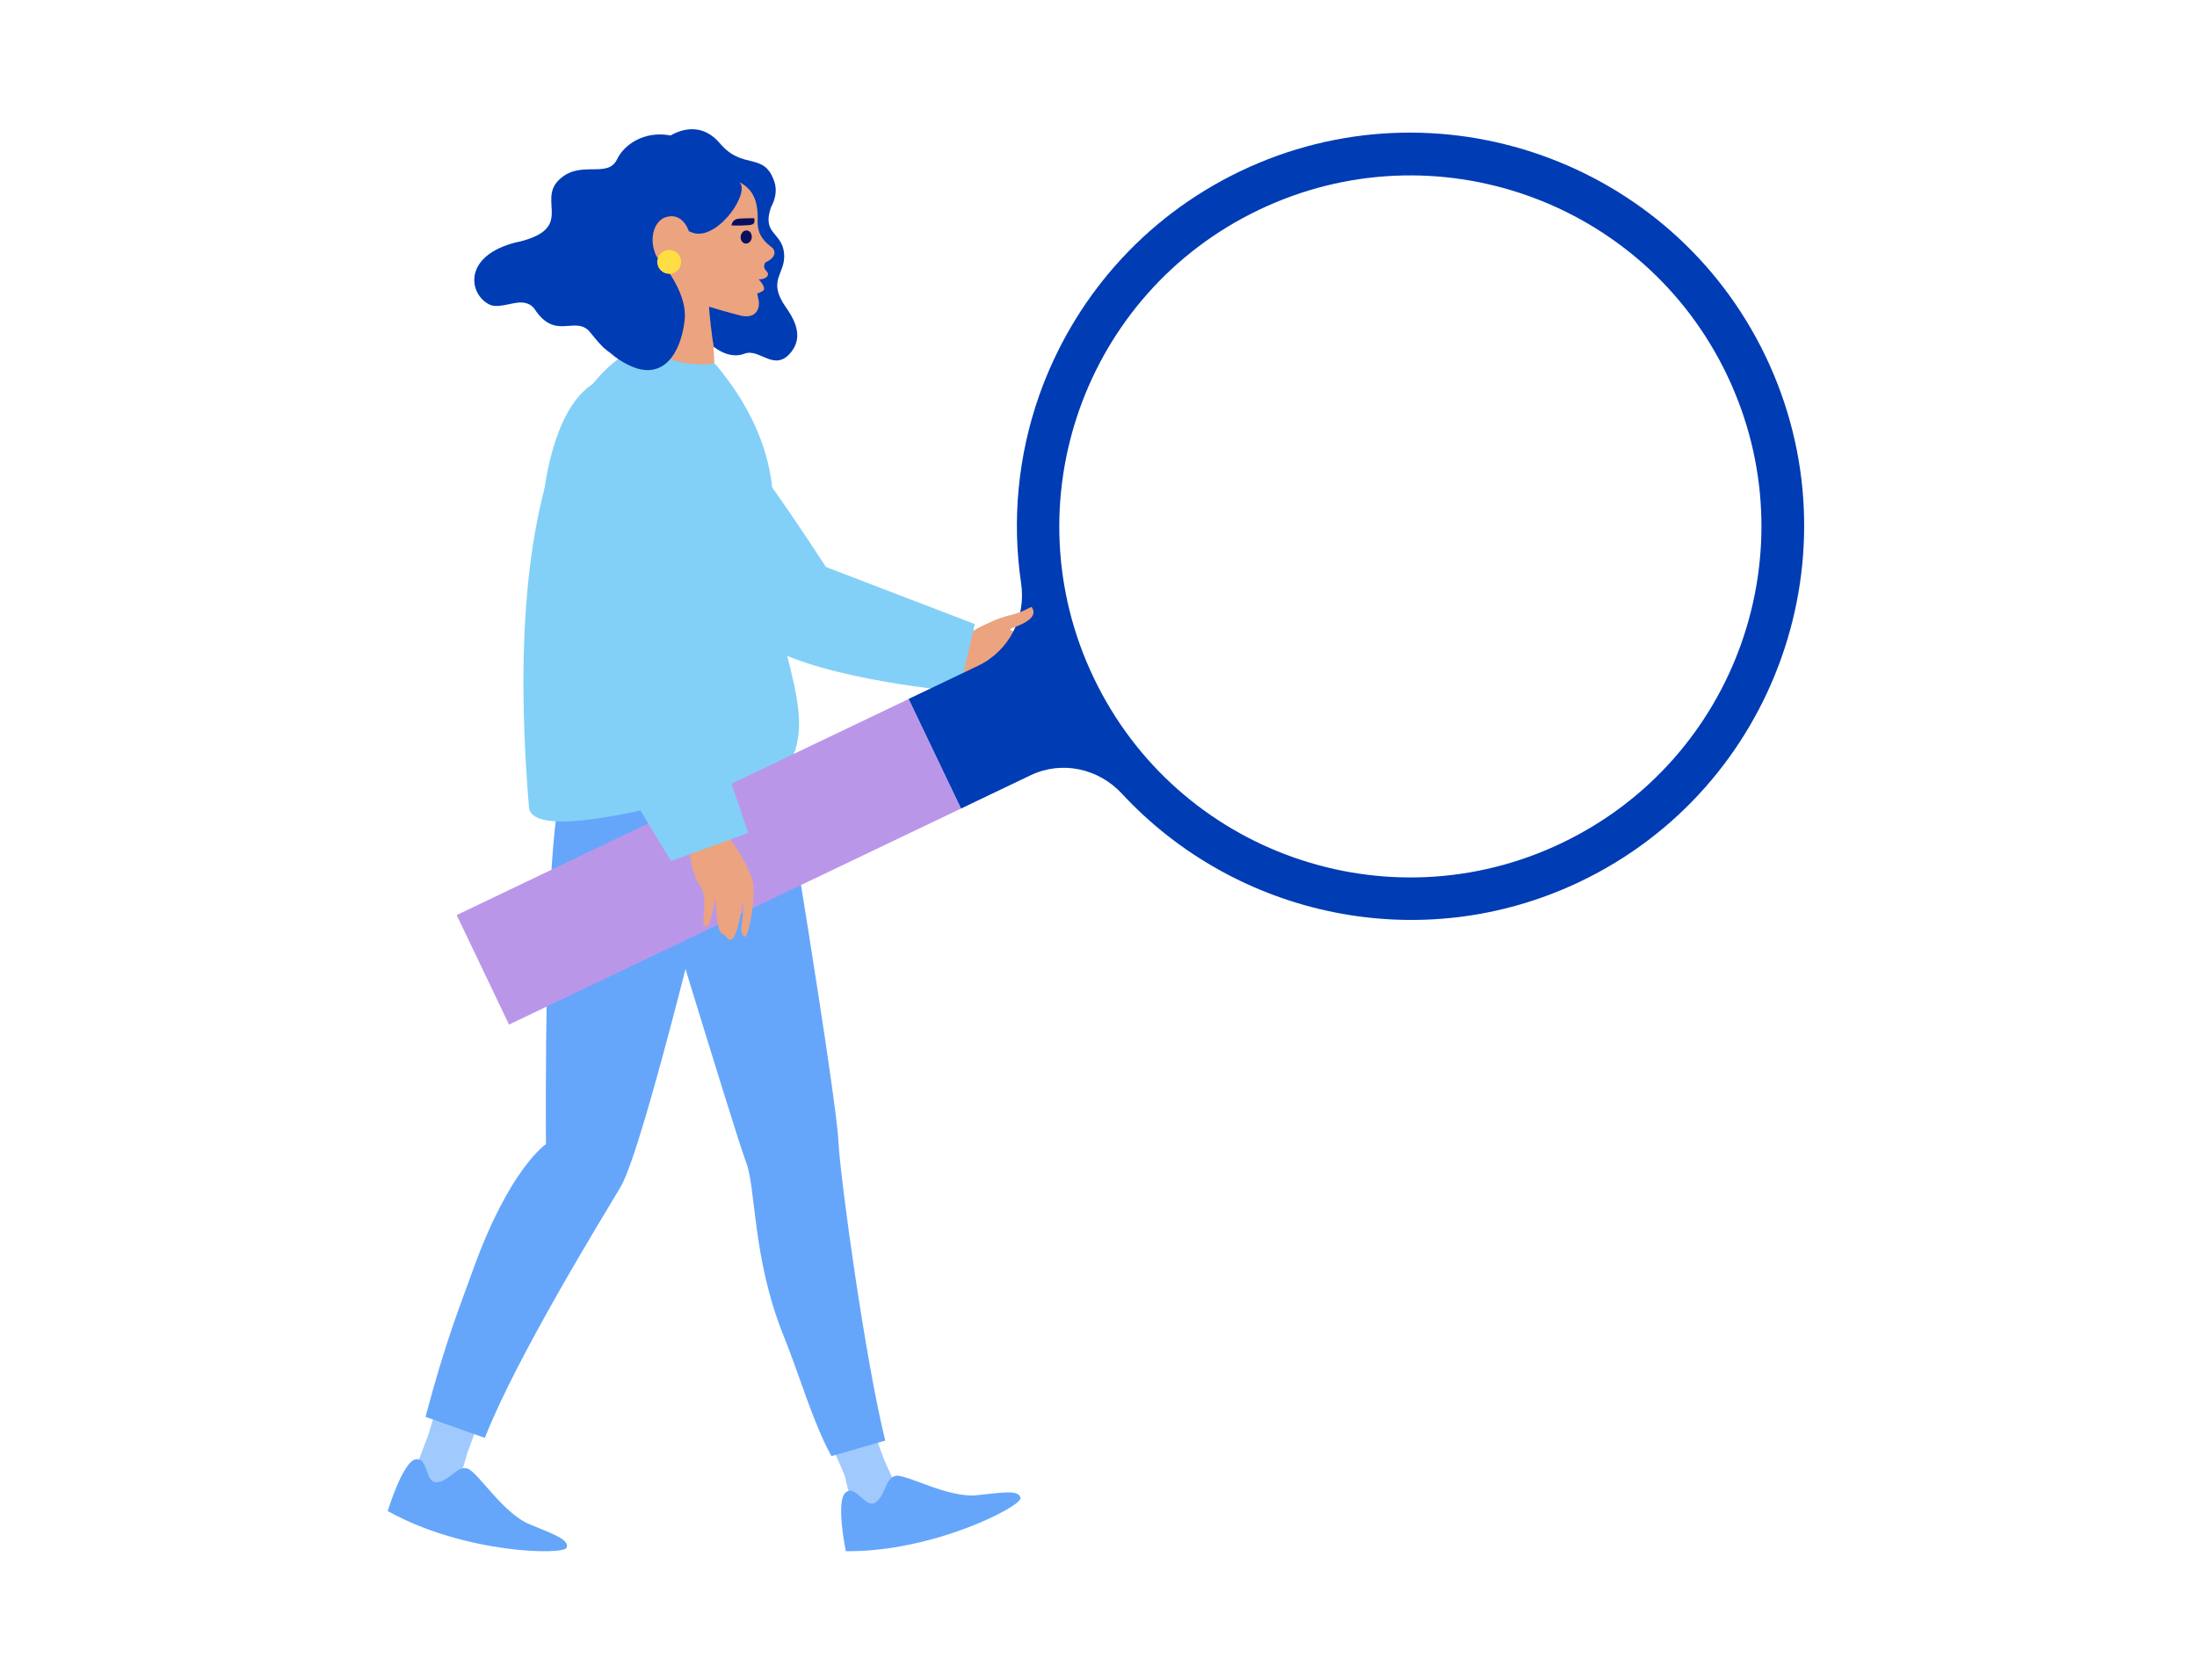
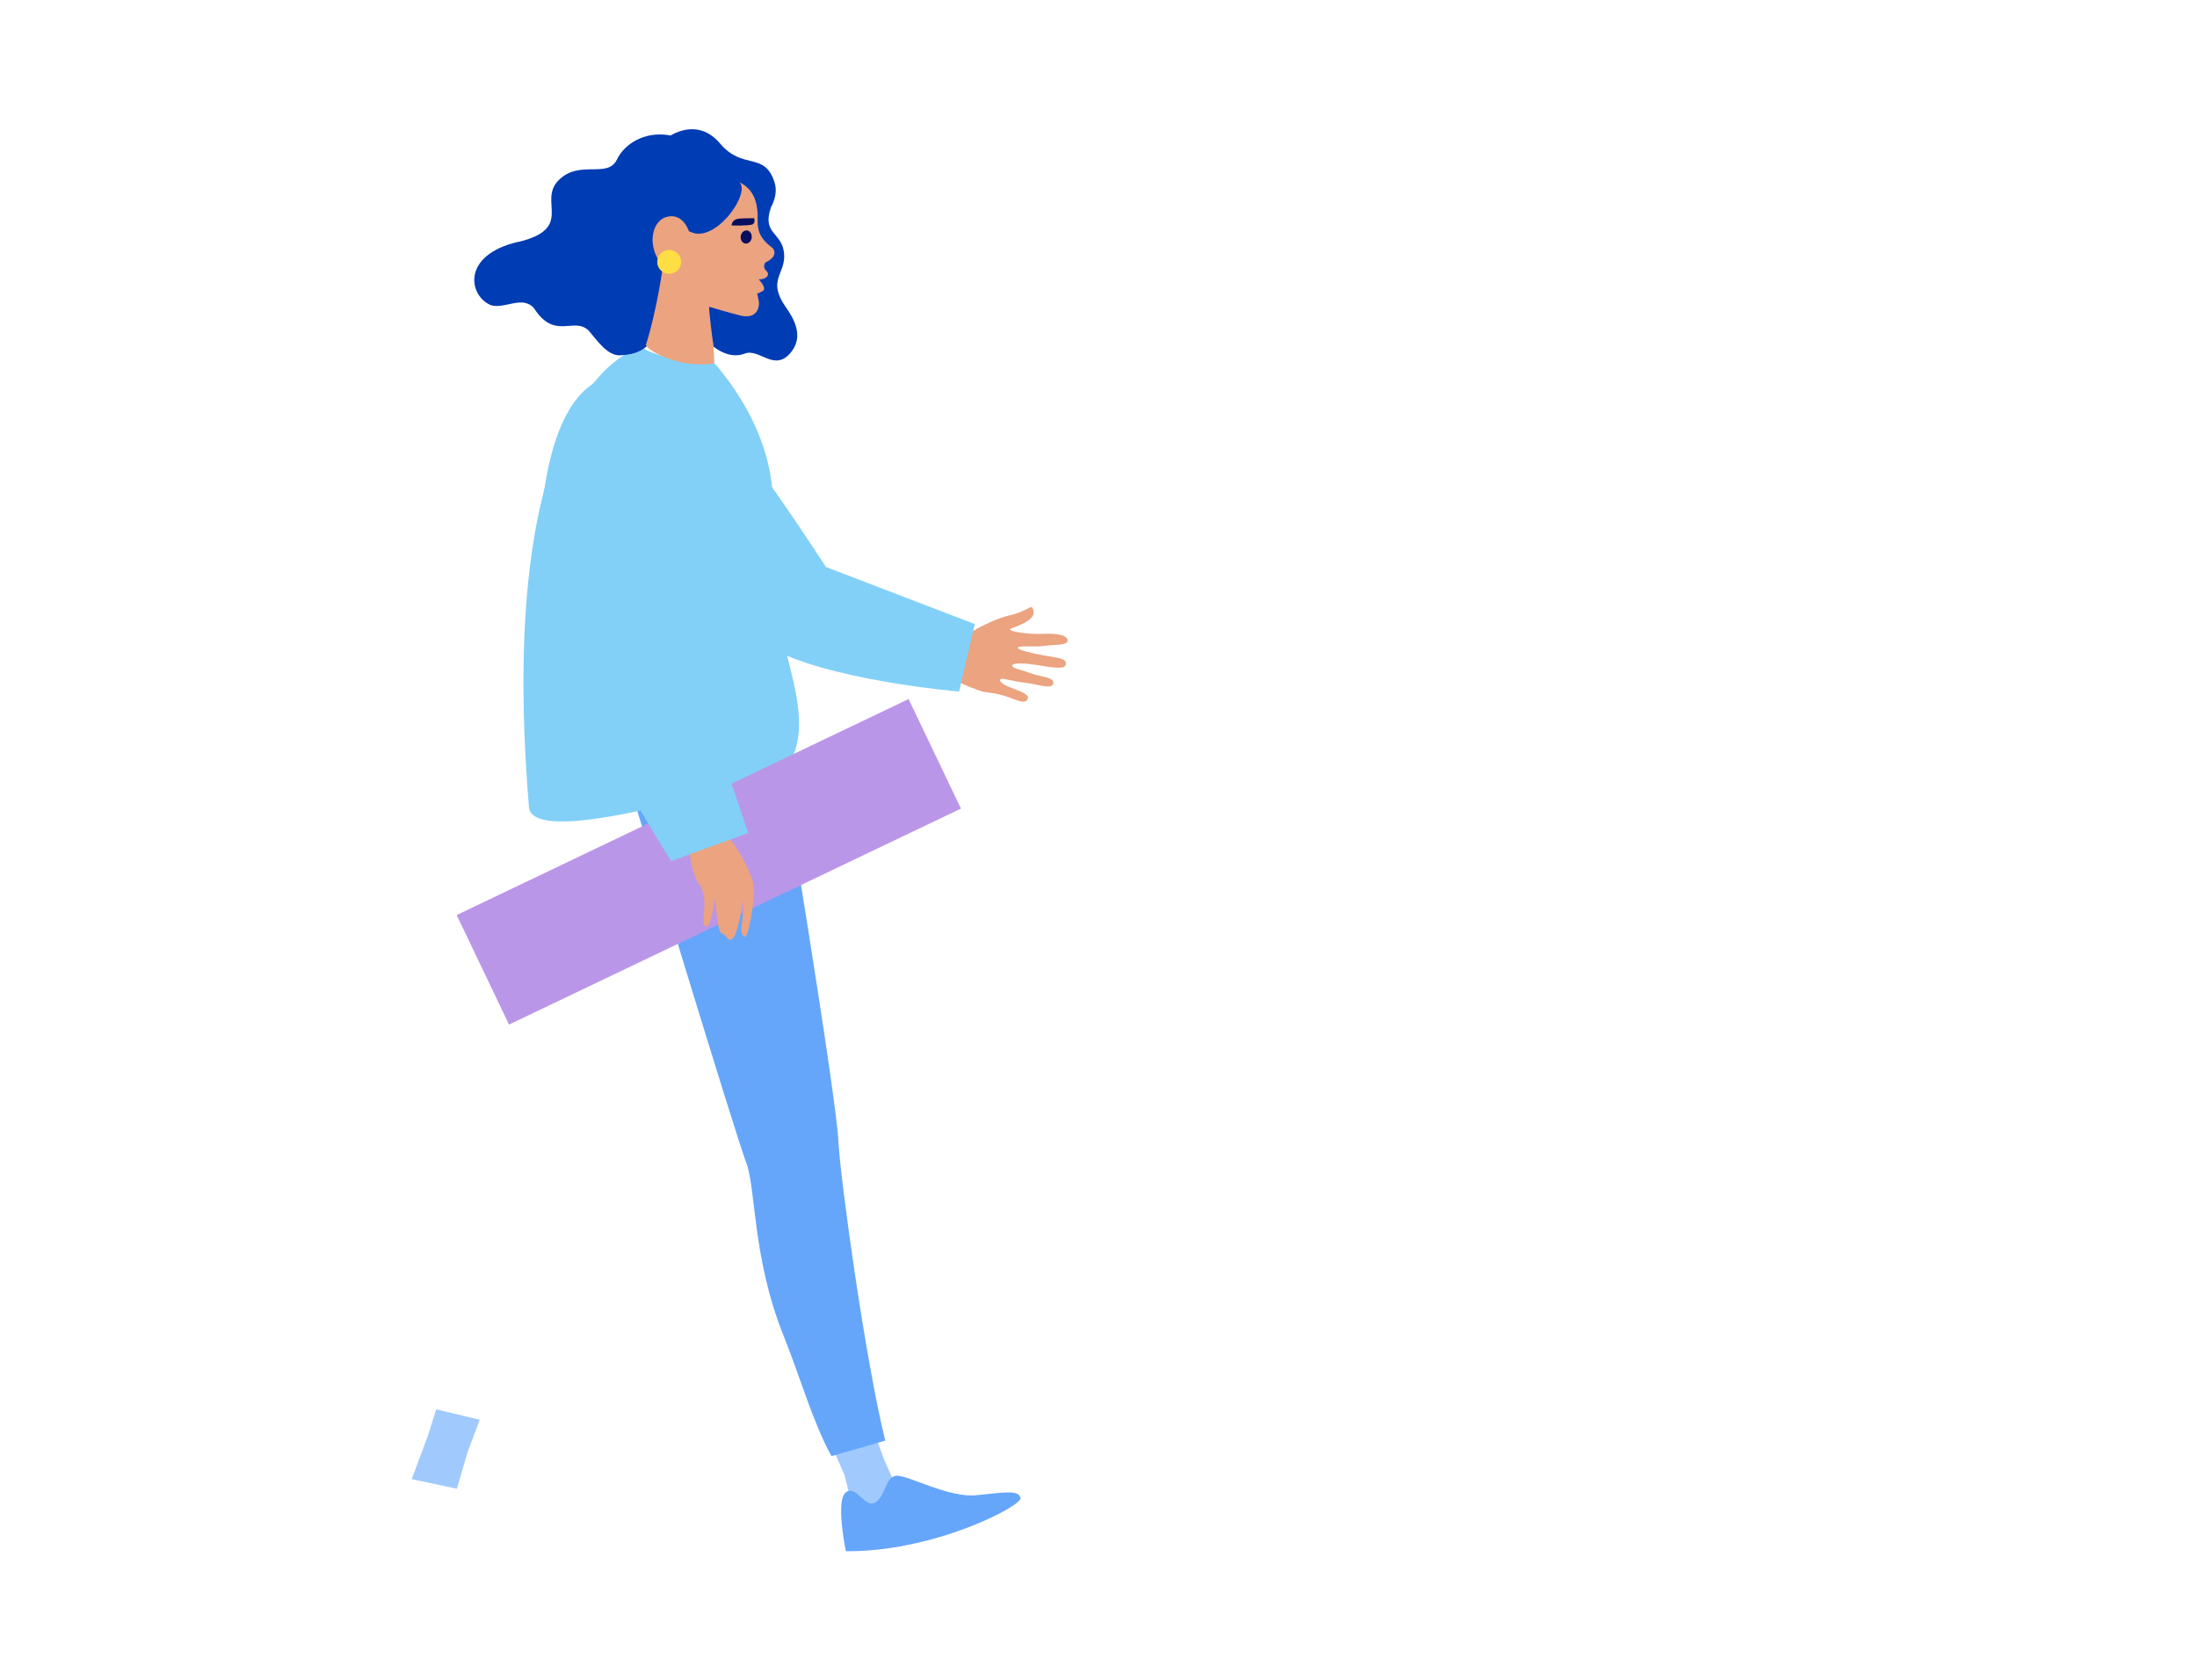
<svg xmlns="http://www.w3.org/2000/svg" viewBox="0 0 340 260" fill="none">
  <path d="M136.909 226.127L135.819 223.207L129.129 224.717L130.719 228.377L132.399 235.237L139.179 231.167L136.909 226.127Z" fill="#A0CAFD" />
  <path d="M140.922 102.374L142.752 95.934C142.752 95.934 148.742 98.194 149.902 98.024C152.012 96.904 154.242 95.714 156.412 95.234C158.502 94.774 159.562 93.804 159.722 94.024C161.112 96.164 156.122 97.024 156.312 97.434C156.502 97.844 159.502 98.214 161.512 98.104C163.232 98.024 165.062 98.194 165.212 99.064C165.362 99.934 163.352 99.724 161.502 99.984C160.152 100.174 157.662 99.884 157.522 100.234C157.382 100.584 159.792 101.134 161.382 101.424C164.072 101.904 165.072 101.884 164.932 102.884C164.832 103.664 162.652 103.294 160.872 102.994C158.972 102.674 156.832 102.514 156.652 102.974C156.472 103.434 158.082 103.664 159.532 104.214C160.962 104.784 163.182 104.774 163.012 105.764C162.832 106.824 160.372 105.844 158.652 105.674C156.802 105.494 155.262 104.924 154.892 105.094C154.522 105.264 154.902 105.794 155.972 106.244C156.892 106.634 159.262 107.364 159.092 108.024C158.762 109.294 157.072 108.154 155.242 107.644C152.882 106.994 152.692 107.334 151.222 106.764C149.752 106.194 148.862 105.964 146.842 104.614C144.802 103.254 140.962 102.364 140.962 102.364V102.344L140.922 102.374Z" fill="#EBA380" />
  <path d="M101.169 60.595C106.629 57.715 113.409 65.735 127.829 87.765L150.859 96.595L148.429 107.035C148.429 107.035 127.779 105.335 118.549 99.925C104.849 91.885 93.609 64.585 101.169 60.605V60.595Z" fill="#82D0F7" />
  <path d="M98.11 123.818C98.11 123.818 113.9 175.898 115.45 179.858C117.01 183.808 116.41 194.598 121.2 206.578C123.94 213.428 125.76 220.058 128.67 225.378L137 222.978C133.93 210.648 130.07 182.638 129.76 176.798C129.45 169.578 120.71 117.028 120.71 117.028C120.71 117.028 99.4 112.918 98.09 123.838H98.1L98.11 123.818Z" fill="#65A6FB" />
  <path d="M67.501 218.137L66.241 222.177L63.711 228.947L70.701 230.427L72.351 224.797L74.241 219.747L67.501 218.137Z" fill="#A0CAFD" />
-   <path d="M111.162 129.436C111.162 129.436 99.772 177.426 96.042 183.716C93.552 187.936 79.992 209.876 75.032 222.556L65.852 219.306C68.962 207.546 71.182 202.176 73.192 196.576C78.862 180.786 84.492 177.096 84.492 177.096C84.492 177.096 84.032 127.896 87.342 120.456C90.662 113.016 111.152 129.456 111.152 129.456H111.162V129.436Z" fill="#65A6FB" />
-   <path d="M60 233.895C60 233.895 62.32 226.225 64.33 225.875C66.35 225.545 65.72 229.575 67.63 229.425C69.54 229.275 70.79 226.745 72.39 227.325C73.99 227.905 77.85 234.245 81.97 235.935C86.13 237.645 88.04 238.325 87.7 239.535C87.36 240.755 71.87 240.495 60.01 233.885" fill="#65A6FB" />
  <path d="M99.181 53.734C99.181 53.734 76.341 58.724 81.871 125.054C82.891 131.484 115.041 121.244 121.251 119.524C128.241 110.484 117.611 98.184 119.481 81.324C120.861 68.894 113.291 59.404 110.621 56.264C110.621 56.264 103.601 56.284 99.181 53.744V53.734Z" fill="#82D0F7" />
  <path d="M130.899 240.106C130.899 240.106 129.269 232.246 130.889 230.996C132.499 229.736 133.879 233.576 135.479 232.546C137.079 231.506 136.979 228.676 138.649 228.426C140.329 228.176 146.749 231.906 151.179 231.426C155.659 230.946 157.669 230.626 157.939 231.856C158.209 233.086 144.489 240.246 130.899 240.096" fill="#65A6FB" />
  <path d="M80.23 37.446C88.96 35.326 83.18 31.176 86.45 27.896C89.73 24.616 94.04 27.746 95.5 24.646C96.52 22.496 99.56 20.186 103.78 20.966C105.93 19.726 108.94 19.256 111.42 22.196C114.97 26.406 118.28 23.396 119.85 28.166C120.31 29.556 119.92 30.956 119.31 32.096C117.87 36.286 121.03 35.906 121.34 39.196C121.65 42.486 118.62 43.256 121.61 47.546C122.71 49.106 124.44 51.886 122.52 54.386C119.91 57.796 117.56 53.826 115.24 54.736C112.91 55.646 110.4 54.016 108.94 52.186C108.85 52.076 108.73 51.996 108.6 51.926L102.26 49.536C101.46 51.456 101.04 54.736 96.16 54.986C94.05 55.256 92.34 52.566 91.07 51.136C88.78 48.986 85.86 52.696 82.67 47.746C82.24 47.216 81.79 47.006 81.23 46.876C79.6 46.556 77.67 47.706 76 47.246C72.59 45.896 71.24 39.506 80.21 37.426H80.22L80.23 37.446Z" fill="#003CB4" />
  <path d="M99.949 53.417C101.669 48.008 102.629 41.108 102.599 40.917C102.549 40.898 102.519 40.858 102.469 40.828C102.469 40.828 102.389 40.758 102.359 40.727C102.099 40.498 101.849 40.178 101.629 39.748C100.289 37.068 101.199 34.157 103.079 33.597C105.689 32.807 106.609 35.788 106.609 35.788C106.609 35.788 106.999 35.977 107.599 36.138C111.419 36.767 116.159 29.698 114.409 28.188C116.699 29.317 117.169 31.348 117.249 33.208C117.249 33.758 117.229 34.258 117.259 34.737C117.319 35.487 117.499 36.197 118.049 36.938C118.389 37.407 118.879 37.877 119.569 38.388C119.569 38.388 120.709 39.568 118.439 40.638C118.439 40.638 117.929 41.307 118.599 41.938C119.269 42.568 118.529 43.297 117.409 43.237C117.409 43.237 118.829 44.657 117.979 45.078C117.249 45.458 117.179 45.428 117.169 45.417L117.379 46.337C117.479 46.788 117.479 47.248 117.349 47.688C117.119 48.398 116.509 49.197 114.789 48.888C114.789 48.888 112.509 48.328 110.119 47.587C109.989 47.557 109.869 47.508 109.749 47.477C109.669 47.797 110.279 52.938 110.399 53.227L110.549 56.258C110.549 56.258 107.509 56.818 104.009 55.697C100.489 54.578 99.959 53.407 99.959 53.407L99.949 53.417Z" fill="#EBA380" />
  <path d="M116.335 36.795C116.408 36.237 116.086 35.734 115.615 35.672C115.144 35.61 114.703 36.012 114.629 36.571C114.556 37.129 114.878 37.632 115.349 37.694C115.82 37.756 116.261 37.354 116.335 36.795Z" fill="#080F5E" />
  <path d="M116.692 33.777C116.692 33.777 114.652 33.777 114.182 33.867C113.392 34.027 113.282 34.567 113.192 34.857C113.162 34.957 116.012 34.947 116.472 34.727C116.932 34.497 116.712 33.777 116.712 33.777H116.702H116.692Z" fill="#080F5E" />
-   <path d="M101.551 39.676C101.551 39.676 106.491 44.776 105.951 49.576C105.361 54.706 102.651 58.836 97.751 56.716C93.611 54.916 92.211 51.816 92.211 51.816L101.551 39.676Z" fill="#003CB4" />
  <path d="M103.561 42.388C104.583 42.388 105.411 41.559 105.411 40.538C105.411 39.516 104.583 38.688 103.561 38.688C102.539 38.688 101.711 39.516 101.711 40.538C101.711 41.559 102.539 42.388 103.561 42.388Z" fill="#FFDE43" />
  <path d="M140.611 108.199L70.672 141.633L78.776 158.585L148.715 125.151L140.611 108.199Z" fill="#BA96E9" />
-   <path d="M140.619 108.186L148.729 125.146L159.489 119.996C164.309 117.686 169.979 118.926 173.609 122.826C191.259 141.886 219.919 148.226 244.559 136.446C274.869 121.946 287.749 85.496 273.249 55.176C258.749 24.866 222.289 11.986 191.979 26.486C176.819 33.736 166.029 46.466 160.829 61.186C157.579 70.416 156.559 80.406 158.029 90.316C158.809 95.576 156.169 100.756 151.369 103.046L140.609 108.186H140.619ZM194.839 32.476C221.899 19.536 254.339 30.976 267.269 58.056C280.209 85.116 268.769 117.556 241.689 130.486C214.629 143.426 182.189 131.986 169.259 104.906C156.319 77.846 167.759 45.406 194.839 32.476Z" fill="#003CB4" />
  <path d="M109.19 143.405C110.05 143.715 110.65 139.025 110.65 139.025C110.86 139.885 110.89 144.045 111.67 144.445C112.56 144.905 112.64 145.595 113.14 145.445C114.04 145.175 114.74 141.145 114.98 139.355C115 139.905 115.04 140.595 115 141.185C114.89 143.005 114.29 144.595 115.35 145.005C116 144.355 117.14 138.045 116.38 135.995C116.05 135.095 114.51 131.355 112.24 129.075C111.38 128.205 110.46 124.485 109.47 123.705C108.12 122.665 104.24 123.925 103.88 125.005C103.55 125.985 106.72 130.385 106.72 130.385C106.58 132.305 107.12 135.345 108.24 136.935C109.92 139.345 108.19 143.025 109.19 143.375H109.2L109.19 143.405Z" fill="#EBA380" />
  <path d="M95.901 58.136C111.351 57.766 104.701 96.275 104.701 96.275L115.801 128.925L103.871 133.275C103.871 133.275 88.101 108.085 85.031 98.106C81.971 88.135 82.891 58.456 95.901 58.136Z" fill="#82D0F7" />
  <path d="M159.699 94.007C159.539 93.777 158.489 94.747 156.389 95.217C154.609 95.617 152.789 96.487 151.039 97.397C151.189 98.537 154.519 97.737 155.679 97.567C156.309 97.237 161.059 96.107 159.699 94.017H159.709L159.699 94.007Z" fill="#EBA380" />
</svg>